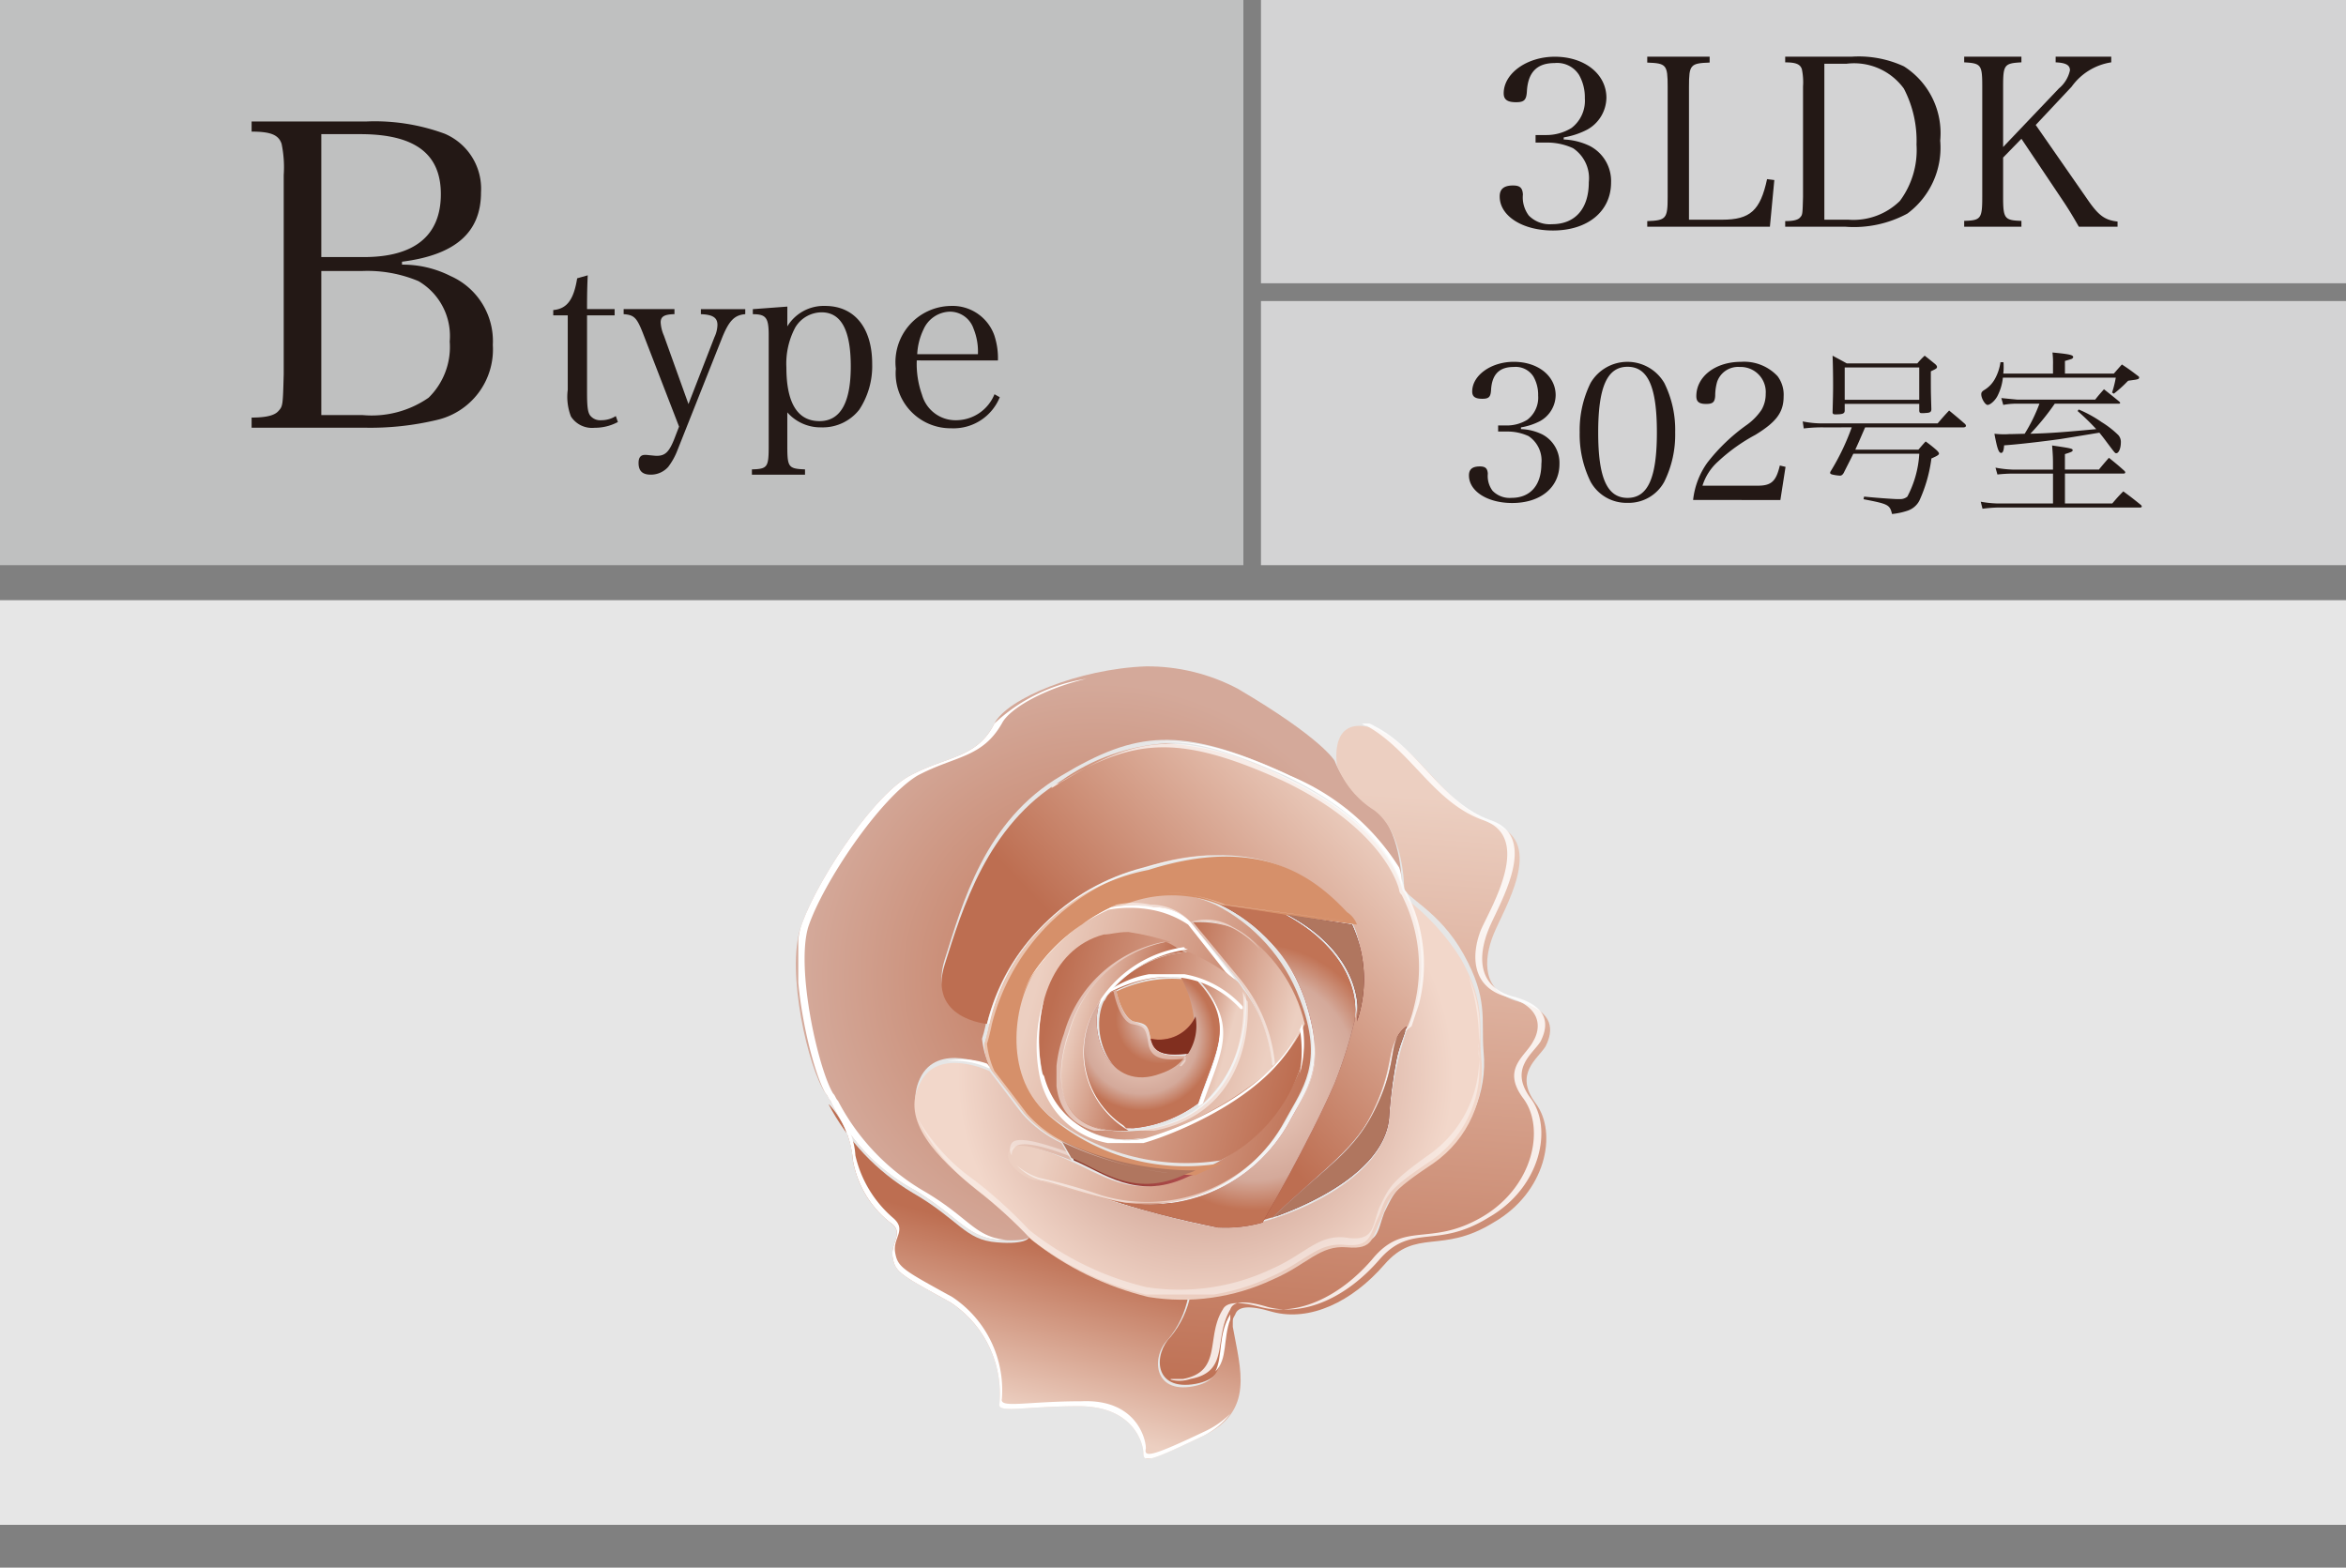
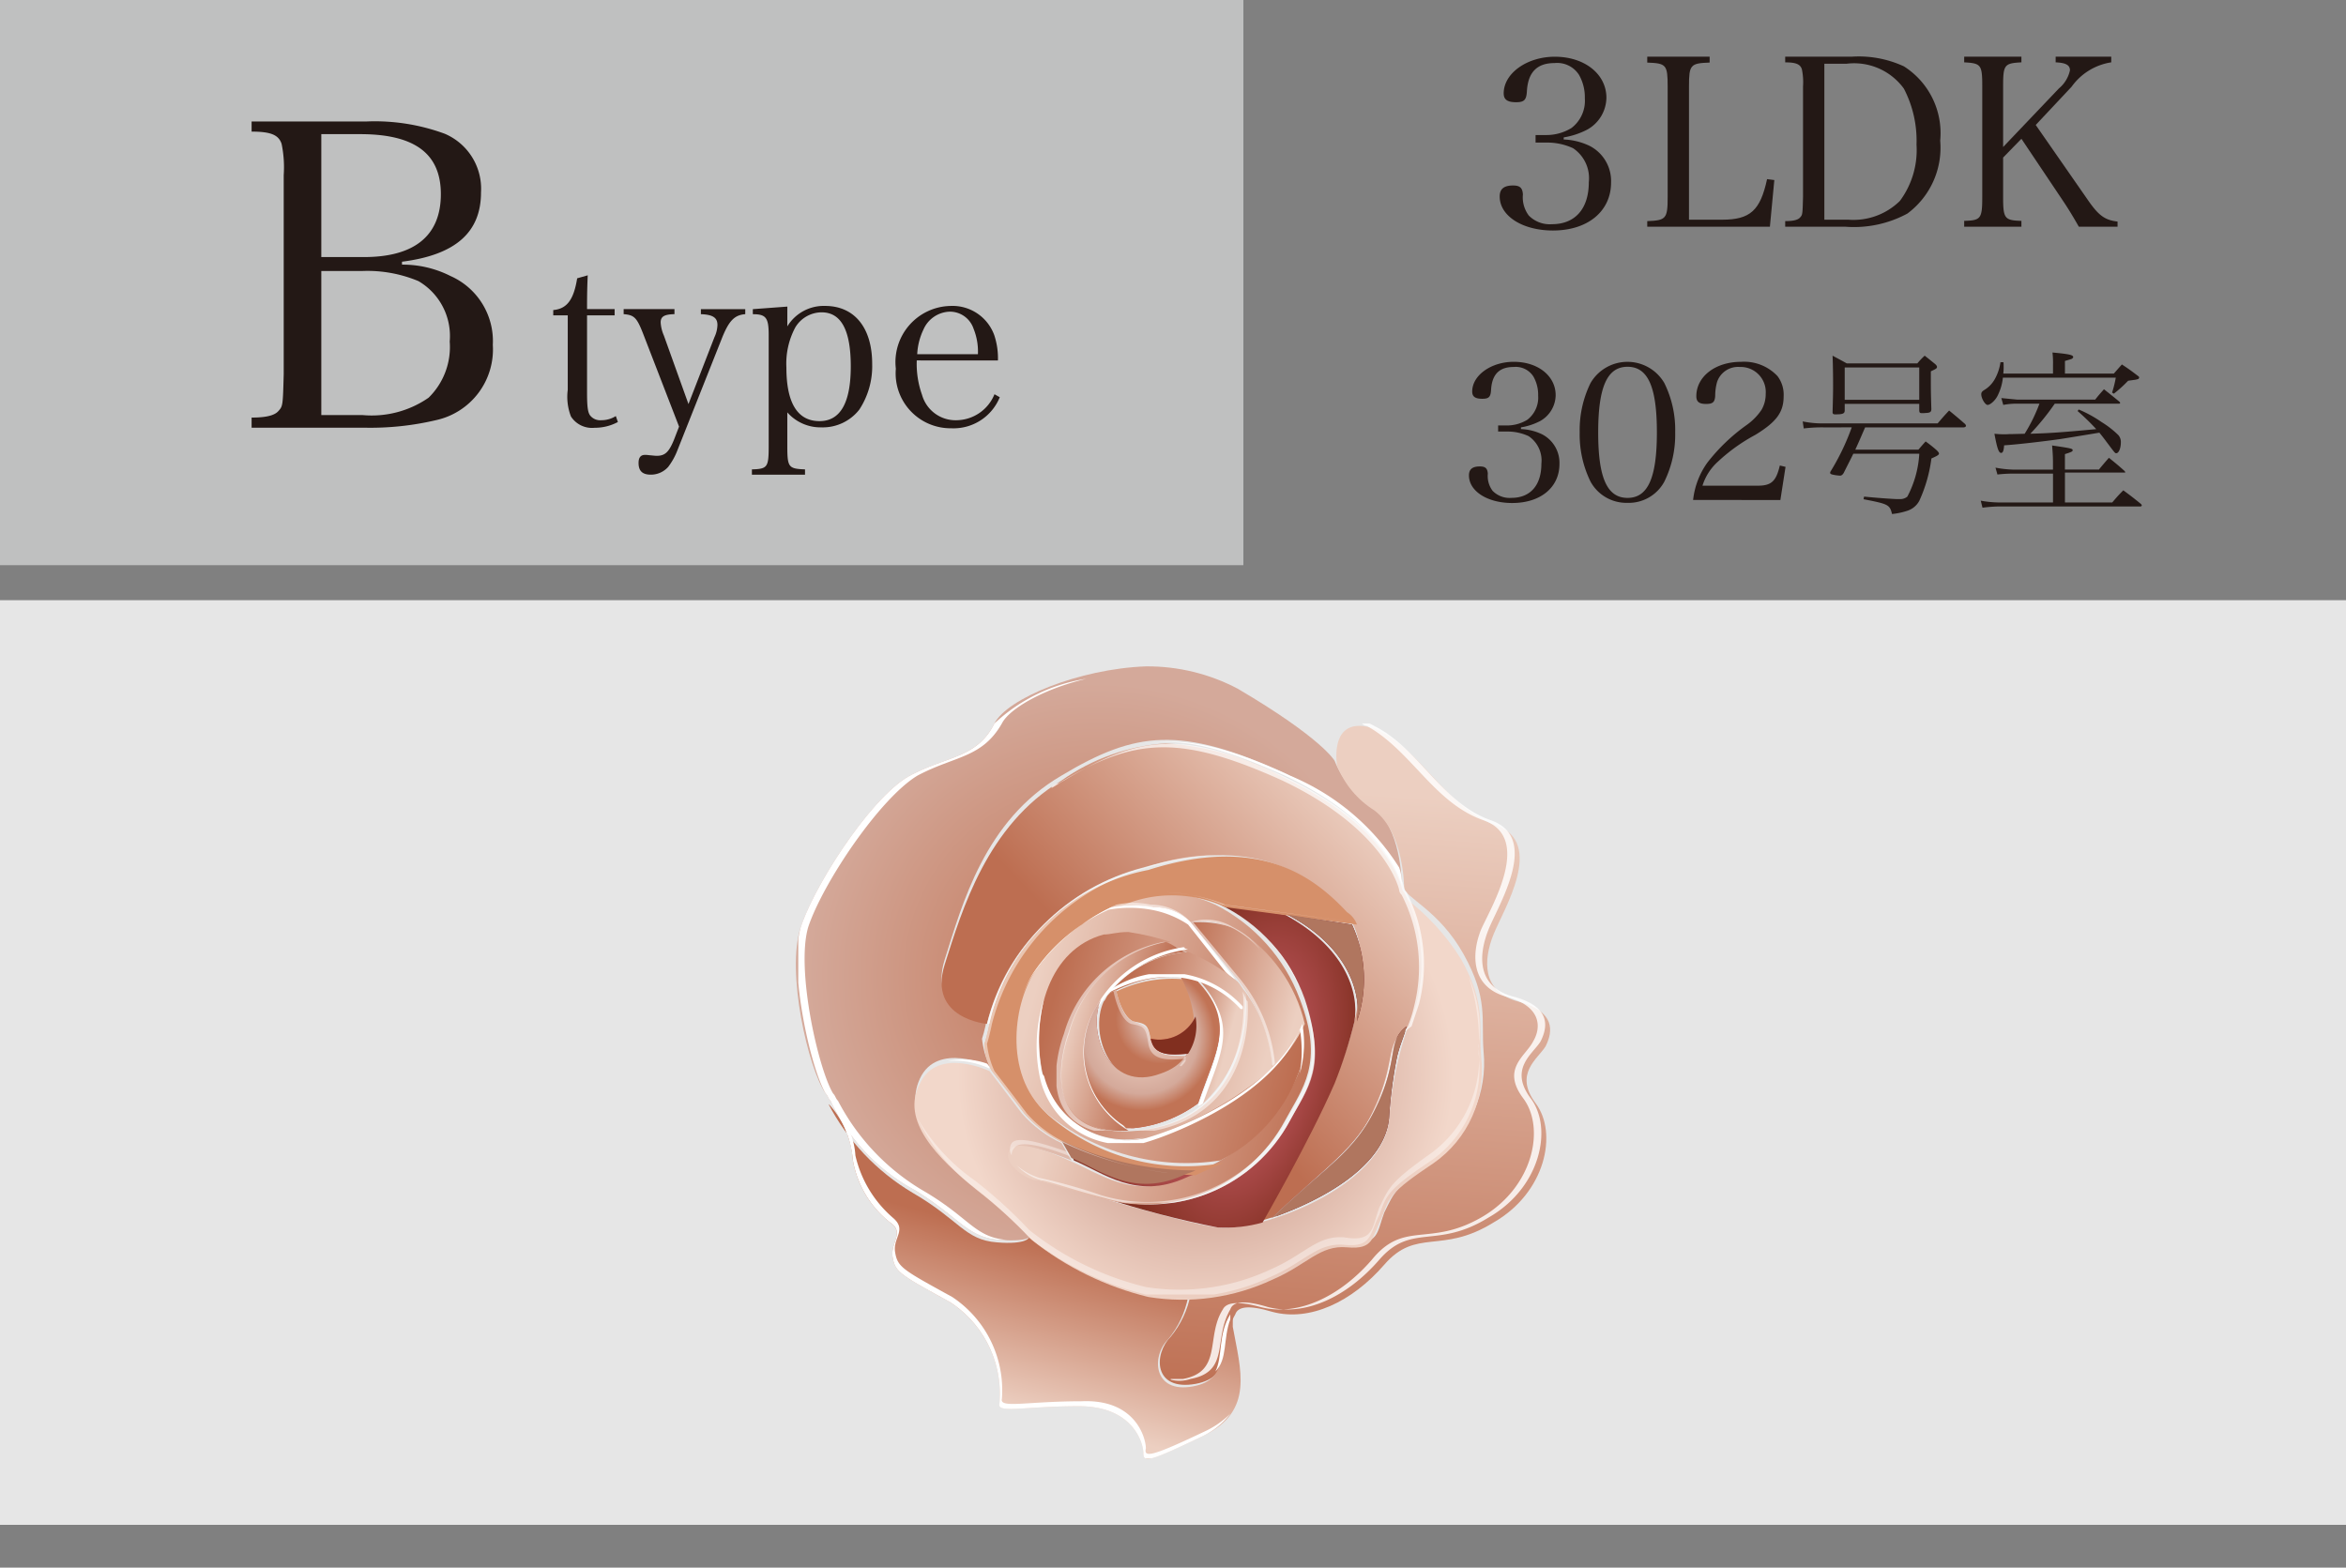
<svg xmlns="http://www.w3.org/2000/svg" xmlns:xlink="http://www.w3.org/1999/xlink" viewBox="0 0 94.488 63.14">
  <rect x="0" y="0" width="94.488" height="63.14" fill="#808080" stroke="none" />
  <defs>
    <style>.cls-1{fill:none;}.cls-2{fill:#e6e6e6;}.cls-3{fill:#d3d3d4;}.cls-4{fill:#bfc0c0;}.cls-5{fill:#231815;}.cls-6{clip-path:url(#clip-path);}.cls-7{fill:url(#名称未設定グラデーション_3);}.cls-8{clip-path:url(#clip-path-2);}.cls-9{fill:url(#名称未設定グラデーション_14);}.cls-10{clip-path:url(#clip-path-3);}.cls-11{fill:url(#名称未設定グラデーション_2);}.cls-12{clip-path:url(#clip-path-4);}.cls-13{fill:url(#名称未設定グラデーション_4);}.cls-14{clip-path:url(#clip-path-5);}.cls-15{fill:url(#名称未設定グラデーション_2-2);}.cls-16{fill:#681218;}.cls-17{clip-path:url(#clip-path-6);}.cls-18{fill:url(#名称未設定グラデーション_6);}.cls-19{fill:#6d141a;}.cls-20{clip-path:url(#clip-path-7);}.cls-21{fill:url(#名称未設定グラデーション_2-3);}.cls-22{clip-path:url(#clip-path-8);}.cls-23{fill:url(#名称未設定グラデーション_8);}.cls-24{fill:#d6906a;}.cls-25{clip-path:url(#clip-path-9);}.cls-26{fill:url(#名称未設定グラデーション_2-4);}.cls-27{clip-path:url(#clip-path-10);}.cls-28{fill:url(#名称未設定グラデーション_14-2);}.cls-29{clip-path:url(#clip-path-11);}.cls-30{fill:url(#名称未設定グラデーション_14-3);}.cls-31{clip-path:url(#clip-path-12);}.cls-32{fill:url(#名称未設定グラデーション_2-5);}.cls-33{clip-path:url(#clip-path-13);}.cls-34{fill:url(#名称未設定グラデーション_14-4);}.cls-35{clip-path:url(#clip-path-14);}.cls-36{fill:url(#名称未設定グラデーション_14-5);}.cls-37{clip-path:url(#clip-path-15);}.cls-38{fill:url(#名称未設定グラデーション_15);}.cls-39{clip-path:url(#clip-path-16);}.cls-40{fill:url(#名称未設定グラデーション_16);}.cls-41{clip-path:url(#clip-path-17);}.cls-42{fill:url(#名称未設定グラデーション_17);}.cls-43{clip-path:url(#clip-path-18);}.cls-44{fill:#fff;}.cls-45{opacity:0.83;}.cls-46{clip-path:url(#clip-path-19);}.cls-47{clip-path:url(#clip-path-20);}.cls-48{opacity:0.39;}.cls-49{clip-path:url(#clip-path-21);}.cls-50{opacity:0.7;}.cls-51{clip-path:url(#clip-path-23);}.cls-52{fill:#b0765f;}.cls-53{fill:url(#名称未設定グラデーション_19);}.cls-54{opacity:0.52;}.cls-55{clip-path:url(#clip-path-25);}.cls-56{opacity:0.48;}.cls-57{clip-path:url(#clip-path-26);}.cls-58{clip-path:url(#clip-path-27);}.cls-59{opacity:0.53;}.cls-60{clip-path:url(#clip-path-28);}.cls-61{clip-path:url(#clip-path-29);}.cls-62{clip-path:url(#clip-path-30);}.cls-63{clip-path:url(#clip-path-31);}.cls-64{fill:url(#名称未設定グラデーション_19-2);}.cls-65{opacity:0.41;}.cls-66{clip-path:url(#clip-path-33);}.cls-67{clip-path:url(#clip-path-34);}.cls-68{fill:#812f1f;}</style>
    <clipPath id="clip-path">
      <path class="cls-1" d="M40.052,29.14c-.7,1.4-1.9,1.3-3.4,2.1s-3.8,4.3-4.4,6.1.3,5.7,1,6.7c.1.1.1.2.2.3h0a7.893,7.893,0,0,0,3.4,3.6c1.8,1.1,2.1,1.9,3.4,2s1.3-.2,1.3-.2a18.858,18.858,0,0,0-2.2-2c-1.6-1.3-3-2.8-2.3-4.3s2.8-.5,2.8-.5a3.545,3.545,0,0,1-.3-1.1c.1-.3.2-.8.2-.8s-2.4-.2-1.7-2.4,1.6-5.6,4.7-7.4c3-1.8,4.8-2,9-.1,4.2,2,4.7,4.4,4.7,4.4s0-2.2-1.2-3.1a3.758,3.758,0,0,1-1.5-1.8s-.5-.9-3.9-2.9a7.786,7.786,0,0,0-3.7-.9c-2.7.1-5.6,1.3-6.1,2.3" />
    </clipPath>
    <radialGradient id="名称未設定グラデーション_3" cx="-1372.193" cy="-511.494" r="0.292" gradientTransform="translate(-24820.542 54145.391) rotate(94.238) scale(40.662)" gradientUnits="userSpaceOnUse">
      <stop offset="0" stop-color="#c17355" />
      <stop offset="1" stop-color="#d4a99a" />
    </radialGradient>
    <clipPath id="clip-path-2">
      <path class="cls-1" d="M53.852,30.84a3.758,3.758,0,0,0,1.5,1.8c1.2.9,1.2,3.1,1.2,3.1,0,.4,1.4.9,2.4,2.7s.7,2.6.8,3.9a4.761,4.761,0,0,1-1.9,4.3c-1.7,1.2-1.7,1.4-2.1,2.2-.3.8-.2,1.3-1.4,1.2-1.1-.1-1.6.7-3,1.3a9.941,9.941,0,0,1-3.4.8,3.805,3.805,0,0,1-.8,1.7c-.7.7-.7,2.2,1,1.9,1.6-.3.9-1.6,1.6-2.8.1-.3.5-.4,1.5-.1,1.5.4,3.2-.4,4.5-1.9s2.3-.4,4.4-1.7c2.1-1.2,2.6-3.6,1.7-4.8s.1-1.8.4-2.3c.3-.6.4-1.4-1.1-1.8s-1.4-1.7-1-2.7,2.1-3.7.1-4.4-2.9-2.9-4.7-3.8a1.854,1.854,0,0,0-.7-.2c-1.3-.1-1,1.6-1,1.6" />
    </clipPath>
    <linearGradient id="名称未設定グラデーション_14" x1="-1378.331" y1="-494.777" x2="-1378.039" y2="-494.777" gradientTransform="translate(-55164.767 124146.684) rotate(94.238) scale(92.763)" gradientUnits="userSpaceOnUse">
      <stop offset="0" stop-color="#eccfc1" />
      <stop offset="0.057" stop-color="#eccfc1" />
      <stop offset="1" stop-color="#bd6e51" />
    </linearGradient>
    <clipPath id="clip-path-3">
      <path class="cls-1" d="M34.352,46.74a4.068,4.068,0,0,0,1.5,2.5c.6.4,0,.8.1,1.4s.3.7,2.3,1.8a4.401,4.401,0,0,1,2,4.1c-.1.4,1,.1,3.2.1s2.6,1.5,2.6,1.9.3.3,2.4-.7,1.5-2.7,1.2-4.4v-.4c-.7,1.1,0,2.5-1.6,2.8s-1.7-1.2-1-1.9a3.805,3.805,0,0,0,.8-1.7,9.702,9.702,0,0,1-1.7-.1,12.141,12.141,0,0,1-4.7-2.3s-.1.3-1.3.2c-1.3-.1-1.5-.9-3.4-2a9.048,9.048,0,0,1-3.4-3.6h0a3.733,3.733,0,0,1,1,2.3" />
    </clipPath>
    <linearGradient id="名称未設定グラデーション_2" x1="-1375.262" y1="-533.02" x2="-1374.97" y2="-533.02" gradientTransform="translate(-21435.333 29476.869) rotate(104.939) scale(24.7)" gradientUnits="userSpaceOnUse">
      <stop offset="0" stop-color="#bd6e51" />
      <stop offset="0.943" stop-color="#eccfc1" />
      <stop offset="1" stop-color="#eccfc1" />
    </linearGradient>
    <clipPath id="clip-path-4">
      <path class="cls-1" d="M57.052,40.44a14.729,14.729,0,0,0-1.1,4.6c-.2,2.8-5.3,4.6-6.9,4.4s-6.7-1.8-7.2-1.9-1.5-.7-1.1-1.2c.3-.5,2.4.4,2.4.4l-.4-.7a4.813,4.813,0,0,1-1.6-1.2c-.6-.8-1.3-1.7-1.3-1.7s-2.1-1-2.8.5c-.8,1.5.7,3,2.3,4.3a18.857,18.857,0,0,1,2.2,2,12.141,12.141,0,0,0,4.7,2.3,8.536,8.536,0,0,0,5-.7c1.4-.6,1.9-1.4,3-1.3s1-.4,1.4-1.2c.3-.8.3-1,2.1-2.2a4.546,4.546,0,0,0,1.9-4.3c-.1-1.3.2-2.1-.8-3.9a9.154,9.154,0,0,0-2.3-2.5,5.688,5.688,0,0,1,.5,4.3" />
    </clipPath>
    <radialGradient id="名称未設定グラデーション_4" cx="-1370.389" cy="-516.681" r="0.292" gradientTransform="translate(-21056.871 45519.386) rotate(94.238) scale(34.232)" gradientUnits="userSpaceOnUse">
      <stop offset="0" stop-color="#c17355" />
      <stop offset="0.482" stop-color="#d4a99a" />
      <stop offset="0.996" stop-color="#f2d7ca" />
      <stop offset="1" stop-color="#f2d7ca" />
    </radialGradient>
    <clipPath id="clip-path-5">
      <path class="cls-1" d="M42.752,31.44c-3,1.8-4,5.2-4.7,7.4s1.7,2.4,1.7,2.4a8.745,8.745,0,0,1,6.3-6.3c4.4-1.3,6.6.2,8,1.7a2.075,2.075,0,0,1,.6,1c.5,1.6-.1,4-.9,5.9-1,2.3-2.9,5.6-2.9,5.6.1,0,.3-.1.4-.1,2.2-2.1,3.3-2.7,4.2-4.5.8-1.9.4-2.6,1.3-3.2l.3-.9a6.395,6.395,0,0,0-.5-4.5.349.349,0,0,1-.1-.2s-.5-2.4-4.7-4.4a11.583,11.583,0,0,0-4.8-1.4,8.231,8.231,0,0,0-4.2,1.5" />
    </clipPath>
    <linearGradient id="名称未設定グラデーション_2-2" x1="-1372.993" y1="-455.219" x2="-1372.701" y2="-455.219" gradientTransform="translate(57412.171 -26598.175) rotate(-43.252) scale(43.726)" xlink:href="#名称未設定グラデーション_2" />
    <clipPath id="clip-path-6">
      <path class="cls-1" d="M52.552,40.24c.9,2.7.1,3.6-.6,4.9a6.409,6.409,0,0,1-7.5,3.1,38.961,38.961,0,0,0,4.6,1.2,5.537,5.537,0,0,0,1.8-.2s1.9-3.3,2.9-5.6a18.285,18.285,0,0,0,.8-2.5c.2-1.2-.4-3-2.8-4.3l-2.6-.4a6.694,6.694,0,0,1,3.4,3.8" />
    </clipPath>
    <radialGradient id="名称未設定グラデーション_6" cx="-1466.694" cy="-490.057" r="0.292" gradientTransform="matrix(-14.388, -3.839, 7.476, -28.021, -17388.698, -19319.267)" gradientUnits="userSpaceOnUse">
      <stop offset="0" stop-color="#d56f69" />
      <stop offset="0.397" stop-color="#b34f52" />
      <stop offset="1" stop-color="#802f20" />
    </radialGradient>
    <clipPath id="clip-path-7">
      <path class="cls-1" d="M44.752,36.54a4.845,4.845,0,0,1,1.7,0,3.946,3.946,0,0,1,1.5.6,2.777,2.777,0,0,1,1.8.3c1.3.5,3.5,3.6,2.5,5.9a7.583,7.583,0,0,1-4.7,4.1c-1.9.9-3.3-.2-4.5-.7,0,0-2.1-1-2.4-.4-.3.5.7,1.2,1.1,1.2.2,0,1.3.4,2.5.7a6.409,6.409,0,0,0,7.5-3.1c.7-1.3,1.6-2.3.6-4.9a7.017,7.017,0,0,0-3.4-3.8,5.45,5.45,0,0,0-2.2-.5,4.471,4.471,0,0,0-2,.6" />
    </clipPath>
    <linearGradient id="名称未設定グラデーション_2-3" x1="-1416.6" y1="-488.316" x2="-1416.307" y2="-488.316" gradientTransform="translate(-46320.781 -31187.218) rotate(-165.061) scale(37.313)" xlink:href="#名称未設定グラデーション_2" />
    <clipPath id="clip-path-8">
      <path class="cls-1" d="M43.252,46.74c1.2.5,2.5,1.6,4.5.7.2-.1.3-.1.5-.2a13.781,13.781,0,0,1-5.3-1.3Z" />
    </clipPath>
    <linearGradient id="名称未設定グラデーション_8" x1="-1449.699" y1="-493.724" x2="-1449.406" y2="-493.724" gradientTransform="matrix(-18.129, -4.837, 4.837, -18.129, -23844.99, -15915.105)" gradientUnits="userSpaceOnUse">
      <stop offset="0" stop-color="#b34f52" />
      <stop offset="1" stop-color="#802f20" />
    </linearGradient>
    <clipPath id="clip-path-9">
      <path class="cls-1" d="M44.752,36.54a8.06,8.06,0,0,0-3,2.5c-.9,1.2-1.4,4.2.4,5.8a8.895,8.895,0,0,0,7,1.9,6.455,6.455,0,0,0,3.1-3.4,3.043,3.043,0,0,0,.1-2.1c-1.1,2.7-4.9,4.2-6.3,4.6a3.437,3.437,0,0,1-4.1-2.5v-.2c-.4-2.3.4-4.8,2.5-5.4,2.2-.6,5.3,1.8,5.3,1.8l-1.8-2.4a2.035,2.035,0,0,0-1.5-.6c-.3,0-.6-.1-.9-.1a2.485,2.485,0,0,0-.8.1" />
    </clipPath>
    <linearGradient id="名称未設定グラデーション_2-4" x1="-1414.595" y1="-487.99" x2="-1414.303" y2="-487.99" gradientTransform="matrix(-38.402, -10.246, 10.246, -38.402, -49271.24, -33191.088)" xlink:href="#名称未設定グラデーション_2" />
    <clipPath id="clip-path-10">
      <path class="cls-1" d="M47.952,37.14l1.9,2.3a6.677,6.677,0,0,1,1.4,3.6,5.936,5.936,0,0,0,1.3-1.8,6.163,6.163,0,0,0-2.7-3.8,4.013,4.013,0,0,0-1.5-.3h-.4" />
    </clipPath>
    <linearGradient id="名称未設定グラデーション_14-2" x1="-1450.202" y1="-494.867" x2="-1449.909" y2="-494.867" gradientTransform="matrix(-17.899, -4.776, 4.776, -17.899, -23541.322, -15742.868)" xlink:href="#名称未設定グラデーション_14" />
    <clipPath id="clip-path-11">
      <path class="cls-1" d="M44.452,37.64c-2.2.6-2.9,3.2-2.5,5.4a3.432,3.432,0,0,0,4,2.8h.2a14.148,14.148,0,0,0,5.1-2.8,5.822,5.822,0,0,0-1.1-3.1c.2,1.7-.4,5.2-4.3,5.6s-3-3.1-2.7-3.9a5.066,5.066,0,0,1,4-3.7,10.462,10.462,0,0,0-1.7-.4c-.5,0-.7.1-1,.1" />
    </clipPath>
    <linearGradient id="名称未設定グラデーション_14-3" x1="-1421.566" y1="-489.223" x2="-1421.274" y2="-489.223" gradientTransform="translate(-40528.614 -27256.179) rotate(-165.061) scale(32.532)" xlink:href="#名称未設定グラデーション_14" />
    <clipPath id="clip-path-12">
      <path class="cls-1" d="M43.052,41.54c-.3.8-1.2,4.2,2.4,4a3.594,3.594,0,0,1-1.3-4.9h0a4.642,4.642,0,0,1,3.6-2.3c-.3-.1-.5-.3-.8-.4a5.117,5.117,0,0,0-3.9,3.6" />
    </clipPath>
    <linearGradient id="名称未設定グラデーション_2-5" x1="-1479.879" y1="-499.839" x2="-1479.587" y2="-499.839" gradientTransform="translate(-16800.16 -11151.68) rotate(-165.06) scale(12.949)" xlink:href="#名称未設定グラデーション_2" />
    <clipPath id="clip-path-13">
      <path class="cls-1" d="M44.652,40.04c2.4-1.3,4.4-.6,5.5.7v-.8c-.1-.1-.2-.3-.3-.4a8.175,8.175,0,0,0-2-1.2,4.445,4.445,0,0,0-3.2,1.7" />
    </clipPath>
    <linearGradient id="名称未設定グラデーション_14-4" x1="-1449.837" y1="-494.732" x2="-1449.545" y2="-494.732" gradientTransform="matrix(-18.084, -4.825, 4.825, -18.084, -23780.84, -15901.713)" xlink:href="#名称未設定グラデーション_14" />
    <clipPath id="clip-path-14">
      <path class="cls-1" d="M48.352,44.54a5.316,5.316,0,0,0,1.8-3.9,3.865,3.865,0,0,0-1.9-1.2c1.7,1.8.7,3,.1,5.1" />
    </clipPath>
    <linearGradient id="名称未設定グラデーション_14-5" x1="-1542.631" y1="-511.499" x2="-1542.339" y2="-511.499" gradientTransform="matrix(-7.529, -2.009, 2.009, -7.529, -10537.37, -6907.938)" xlink:href="#名称未設定グラデーション_14" />
    <clipPath id="clip-path-15">
      <path class="cls-1" d="M46.752,43.24c-2.1.8-3-1.7-2.4-3a3.575,3.575,0,0,0,.9,5.1l.1.1h.3a5.238,5.238,0,0,0,2.6-1c.7-2.1,1.6-3.3-.1-5a1.268,1.268,0,0,0-.6-.1c.7,1.3,1,3.3-.8,3.9" />
    </clipPath>
    <radialGradient id="名称未設定グラデーション_15" cx="-1506.447" cy="-504.579" r="0.292" gradientTransform="matrix(-9.809, -2.617, 2.617, -9.809, -13410.218, -8850.01)" gradientUnits="userSpaceOnUse">
      <stop offset="0" stop-color="#802f20" />
      <stop offset="0.101" stop-color="#802f20" />
      <stop offset="0.251" stop-color="#913524" />
      <stop offset="0.577" stop-color="#b03e2f" />
      <stop offset="0.838" stop-color="#c54435" />
      <stop offset="1" stop-color="#cb4837" />
    </radialGradient>
    <clipPath id="clip-path-16">
      <path class="cls-1" d="M44.652,40.04c-.1.1-.1.2-.2.3-.6,1.3.3,3.8,2.4,3a1.589,1.589,0,0,0,1-.8c-.8,0-1.3,0-1.5-.6-.1-.6-.2-.6-.7-.8-.5-.1-.7-1.3-.7-1.3-.1.1-.2.1-.3.2" />
    </clipPath>
    <radialGradient id="名称未設定グラデーション_16" cx="-1587.935" cy="-519.533" r="0.292" gradientTransform="matrix(-5.905, -1.575, 1.575, -5.905, -8511.757, -5527.689)" gradientUnits="userSpaceOnUse">
      <stop offset="0" stop-color="#f2d7ca" />
      <stop offset="0.004" stop-color="#f2d7ca" />
      <stop offset="0.518" stop-color="#d4a99a" />
      <stop offset="1" stop-color="#c17355" />
    </radialGradient>
    <clipPath id="clip-path-17">
      <path class="cls-1" d="M46.352,41.84c.1.6.6.7,1.5.6a2.059,2.059,0,0,0,.3-1.5,1.611,1.611,0,0,1-1.8.9" />
    </clipPath>
    <linearGradient id="名称未設定グラデーション_17" x1="-1600.629" y1="-522.238" x2="-1600.337" y2="-522.238" gradientTransform="matrix(-5.539, -1.478, 1.478, -5.539, -8045.693, -5216.186)" gradientUnits="userSpaceOnUse">
      <stop offset="0" stop-color="#e3a3ab" />
      <stop offset="1" stop-color="#cb4837" />
    </linearGradient>
    <clipPath id="clip-path-18">
      <rect class="cls-1" x="32.152" y="27.24" width="24.4" height="22.7" />
    </clipPath>
    <clipPath id="clip-path-19">
      <rect class="cls-1" x="47.152" y="29.14" width="15.1" height="26.7" />
    </clipPath>
    <clipPath id="clip-path-20">
      <rect class="cls-1" x="33.452" y="44.34" width="16.1" height="14.4" />
    </clipPath>
    <clipPath id="clip-path-21">
      <rect class="cls-1" x="36.952" y="39.24" width="22.7" height="12.9" />
    </clipPath>
    <clipPath id="clip-path-23">
      <rect class="cls-1" x="39.752" y="29.94" width="17.6" height="19.1" />
    </clipPath>
    <radialGradient id="名称未設定グラデーション_19" cx="-1450.705" cy="-494.527" r="0.292" gradientTransform="translate(-23461.896 -15674.782) rotate(-165.061) scale(18.453)" gradientUnits="userSpaceOnUse">
      <stop offset="0" stop-color="#f2d7ca" />
      <stop offset="0.004" stop-color="#f2d7ca" />
      <stop offset="0.775" stop-color="#d4a99a" />
      <stop offset="1" stop-color="#c17355" />
    </radialGradient>
    <clipPath id="clip-path-25">
      <rect class="cls-1" x="40.952" y="36.34" width="12.1" height="12.1" />
    </clipPath>
    <clipPath id="clip-path-26">
      <rect class="cls-1" x="39.552" y="34.44" width="14.9" height="12.8" />
    </clipPath>
    <clipPath id="clip-path-27">
      <rect class="cls-1" x="41.152" y="36.44" width="11.4" height="9.6" />
    </clipPath>
    <clipPath id="clip-path-28">
      <rect class="cls-1" x="47.952" y="37.14" width="3.4" height="5.9" />
    </clipPath>
    <clipPath id="clip-path-29">
      <rect class="cls-1" x="42.552" y="37.84" width="7.8" height="7.7" />
    </clipPath>
    <clipPath id="clip-path-30">
      <rect class="cls-1" x="43.552" y="38.14" width="4.3" height="7.4" />
    </clipPath>
    <clipPath id="clip-path-31">
      <rect class="cls-1" x="48.252" y="39.54" width="1.1" height="5" />
    </clipPath>
    <radialGradient id="名称未設定グラデーション_19-2" cx="-1506.447" cy="-504.579" r="0.292" gradientTransform="matrix(-9.809, -2.617, 2.617, -9.809, -13410.218, -8850.01)" xlink:href="#名称未設定グラデーション_19" />
    <clipPath id="clip-path-33">
      <rect class="cls-1" x="44.552" y="39.84" width="3.2" height="3.1" />
    </clipPath>
    <clipPath id="clip-path-34">
      <rect class="cls-1" x="44.652" y="39.24" width="5.5" height="1.4" />
    </clipPath>
  </defs>
  <g id="レイヤー_2" data-name="レイヤー 2">
    <g id="次期以降の表示">
      <rect class="cls-2" y="24.181" width="94.488" height="37.236" />
-       <rect class="cls-3" x="50.787" width="43.701" height="11.409" />
-       <rect class="cls-3" x="50.787" y="12.126" width="43.701" height="10.638" />
      <rect class="cls-4" width="50.079" height="22.764" />
      <path class="cls-5" d="M62.98,5.618a2.629,2.629,0,0,1,1.058.265A1.59,1.59,0,0,1,64.888,7.347c0,1.162-.935,1.937-2.342,1.937-1.228,0-2.144-.586-2.144-1.37,0-.302.17-.443.539-.443.274,0,.378.095.396.358a1.222,1.222,0,0,0,.236.851,1.184,1.184,0,0,0,.935.35c.935,0,1.483-.624,1.483-1.691a1.454,1.454,0,0,0-.633-1.369,2.482,2.482,0,0,0-1.096-.227H61.847V5.439h.416a1.927,1.927,0,0,0,1.029-.283,1.378,1.378,0,0,0,.539-1.199,1.814,1.814,0,0,0-.236-.944,1.042,1.042,0,0,0-.982-.473c-.708,0-1.067.368-1.115,1.124-.019.359-.104.453-.435.453-.349,0-.5-.104-.5-.358,0-.803.935-1.474,2.059-1.474,1.2,0,2.078.699,2.078,1.653A1.491,1.491,0,0,1,63.925,5.222a3.148,3.148,0,0,1-.944.312Z" />
      <path class="cls-5" d="M66.345,8.906c.756-.028.822-.095.822-.964v-4.458c0-.878-.057-.935-.822-.963V2.284h2.513v.236c-.775.028-.832.085-.832.963V8.849h1.332c1.133,0,1.54-.368,1.813-1.634l.292.037L71.285,9.132h-4.94Z" />
      <path class="cls-5" d="M71.901,8.906c.321,0,.51-.047.595-.142.104-.113.104-.123.123-.831V3.484a2.56,2.56,0,0,0-.047-.698c-.066-.199-.236-.274-.671-.274V2.284h2.664a4.337,4.337,0,0,1,2.116.388A3.185,3.185,0,0,1,78.144,5.665a3.303,3.303,0,0,1-1.323,2.938,4.526,4.526,0,0,1-2.493.529H71.901Zm2.541-.057a2.67,2.67,0,0,0,2.078-.756,3.434,3.434,0,0,0,.67-2.267,4.539,4.539,0,0,0-.51-2.258,2.476,2.476,0,0,0-2.305-1.001h-.897V8.849Z" />
      <path class="cls-5" d="M80.678,7.933c0,.869.057.944.737.963v.236H79.11V8.896c.67-.019.728-.085.728-.963V3.484c0-.878-.047-.935-.728-.973V2.284h2.305V2.511c-.689.038-.737.095-.737.973v2.438l2.248-2.361A1.303,1.303,0,0,0,83.37,2.832c0-.208-.161-.303-.576-.321V2.284h2.239V2.511a2.408,2.408,0,0,0-1.596.982L81.991,5.033,84.144,8.131c.397.557.643.736,1.143.793v.208h-1.559c-.264-.463-.444-.756-.68-1.105L81.415,5.59l-.737.756Z" />
      <path class="cls-5" d="M61.259,17.283a2.125,2.125,0,0,1,.86.215,1.292,1.292,0,0,1,.69,1.189c0,.944-.76,1.573-1.903,1.573-.998,0-1.742-.476-1.742-1.112,0-.246.138-.361.438-.361.223,0,.307.077.322.292a.991.991,0,0,0,.192.69.96.96,0,0,0,.76.284c.76,0,1.205-.507,1.205-1.374a1.181,1.181,0,0,0-.514-1.112,2.014,2.014,0,0,0-.89-.185h-.338V17.137h.338a1.571,1.571,0,0,0,.836-.229,1.123,1.123,0,0,0,.438-.976,1.476,1.476,0,0,0-.192-.767.846.846,0,0,0-.798-.384c-.576,0-.867.299-.906.913-.015.291-.084.368-.353.368-.284,0-.407-.084-.407-.292,0-.652.76-1.197,1.673-1.197.975,0,1.688.568,1.688,1.344a1.212,1.212,0,0,1-.629,1.044,2.565,2.565,0,0,1-.768.253Z" />
      <path class="cls-5" d="M64.062,15.426a1.72,1.72,0,0,1,2.97,0,4.244,4.244,0,0,1,.438,1.987,4.27,4.27,0,0,1-.438,1.988,1.628,1.628,0,0,1-1.481.852,1.646,1.646,0,0,1-1.489-.852,4.29,4.29,0,0,1-.438-1.988A4.289,4.289,0,0,1,64.062,15.426ZM65.551,20.054c.821,0,1.182-.806,1.182-2.641,0-1.834-.361-2.64-1.182-2.64S64.369,15.587,64.369,17.421C64.369,19.248,64.729,20.054,65.551,20.054Z" />
      <path class="cls-5" d="M68.192,20.138a3.174,3.174,0,0,1,.568-1.496,7.499,7.499,0,0,1,1.604-1.535,2.382,2.382,0,0,0,.583-.599,1.262,1.262,0,0,0,.169-.645,1.01,1.01,0,0,0-1.044-1.082.891.891,0,0,0-.913.599,2.049,2.049,0,0,0-.077.56c-.015.262-.1.33-.368.33-.284,0-.392-.092-.392-.314,0-.79.768-1.382,1.796-1.382a1.844,1.844,0,0,1,1.474.576,1.238,1.238,0,0,1,.246.813c0,.637-.284,1.028-1.136,1.55a7.161,7.161,0,0,0-1.504,1.075,2.178,2.178,0,0,0-.629.975h2.218c.553,0,.745-.169.898-.813l.23.054-.208,1.335Z" />
      <path class="cls-5" d="M73.526,17.215a6.009,6.009,0,0,0-.878.042l-.042-.283a3.962,3.962,0,0,0,.92.078h4.517c.198-.233.255-.298.46-.517.283.233.368.304.645.545a.158.158,0,0,1,.035.07c0,.036-.049.064-.099.064H75.12c-.27.623-.27.623-.396.898h2.542c.127-.148.163-.19.291-.332a5.26,5.26,0,0,1,.46.368c.063.07.078.092.078.12,0,.05-.064.092-.305.198a5.886,5.886,0,0,1-.488,1.706.836.836,0,0,1-.468.396,2.831,2.831,0,0,1-.63.135c-.092-.375-.148-.403-1.147-.595l.021-.106c.489.05,1.091.092,1.31.1h.121a.446.446,0,0,0,.312-.1,4.22,4.22,0,0,0,.481-1.728H74.645c-.099.205-.17.34-.39.779-.049.077-.092.105-.148.105a1.701,1.701,0,0,1-.326-.049c-.042-.015-.071-.036-.071-.064a.166.166,0,0,1,.014-.049,9.436,9.436,0,0,0,.857-1.784Zm.772-.673c-.007.12-.085.148-.383.148-.078,0-.099-.021-.106-.078.014-.53.021-.778.021-1.09,0-.396-.007-.871-.021-1.196.234.127.319.17.574.312H77.222a3.042,3.042,0,0,1,.297-.312c.191.148.248.198.425.34.049.049.071.077.071.113,0,.057-.035.077-.248.177v.312c0,.46,0,.503.021,1.218-.007.113-.057.142-.233.148a1.097,1.097,0,0,1-.121.007h-.021c-.085,0-.106-.021-.113-.099v-.276h-3.002Zm0-.439h3.002V14.8h-3.002Z" />
-       <path class="cls-5" d="M84.535,18.914c.163-.198.219-.263.404-.475.283.227.368.297.63.531a.112.112,0,0,1,.028.063c0,.021-.028.042-.063.042H83.168v1.204h1.905c.184-.213.241-.283.446-.488.298.219.39.29.687.53.036.028.057.057.057.078s-.028.043-.057.043h-5.749a5.767,5.767,0,0,0-.609.049l-.071-.283a4.323,4.323,0,0,0,.68.071h2.23V19.076H81.037a5.722,5.722,0,0,0-.588.036l-.078-.276a4.413,4.413,0,0,0,.68.078h1.635v-.27c0-.205-.007-.368-.035-.701.779.113.828.128.828.191,0,.05-.042.071-.312.156v.623Zm-1.848-3.866v-.333a3.606,3.606,0,0,0-.021-.517c.68.063.835.1.835.185a.107.107,0,0,1-.057.07q-.053.022-.276.085v.51h1.969c.148-.17.148-.17.325-.368.291.191.375.255.645.46.035.021.05.043.05.071a.097.097,0,0,1-.028.05.706.706,0,0,1-.185.042c-.092.015-.17.021-.233.035-.057.057-.099.1-.127.128a4.997,4.997,0,0,1-.446.39l-.071-.043a4.611,4.611,0,0,0,.149-.602H80.669a2.086,2.086,0,0,1-.233.765c-.1.177-.283.333-.383.333-.099,0-.255-.263-.255-.425,0-.071.021-.106.1-.163a1.189,1.189,0,0,0,.446-.453,1.927,1.927,0,0,0,.227-.68h.121a1.607,1.607,0,0,1,.007.163,2.182,2.182,0,0,1-.014.297Zm-1.437,1.211a2.837,2.837,0,0,0-.566.05l-.078-.276c.134.014.134.014.644.063H84.386c.149-.191.198-.24.354-.418.248.198.34.27.616.496.021.021.036.035.036.05a.04.04,0,0,1-.043.035H82.758A9.822,9.822,0,0,1,81.774,17.47c.793-.021,1.268-.057,2.655-.185a9.307,9.307,0,0,0-.751-.729l.043-.063a4.98,4.98,0,0,1,.927.51,3.699,3.699,0,0,1,.672.524.412.412,0,0,1,.1.29c0,.24-.085.438-.185.438-.049,0-.049,0-.389-.453-.184-.247-.206-.269-.291-.375-.821.135-1.38.227-1.558.255-.708.1-1.741.22-2.279.255-.015.22-.05.305-.121.305-.099,0-.163-.198-.269-.771.148.014.255.021.39.021.049,0,.106,0,.198-.007.063,0,.085,0,.63-.014a6.673,6.673,0,0,0,.595-1.211Z" />
+       <path class="cls-5" d="M84.535,18.914c.163-.198.219-.263.404-.475.283.227.368.297.63.531a.112.112,0,0,1,.028.063H83.168v1.204h1.905c.184-.213.241-.283.446-.488.298.219.39.29.687.53.036.028.057.057.057.078s-.028.043-.057.043h-5.749a5.767,5.767,0,0,0-.609.049l-.071-.283a4.323,4.323,0,0,0,.68.071h2.23V19.076H81.037a5.722,5.722,0,0,0-.588.036l-.078-.276a4.413,4.413,0,0,0,.68.078h1.635v-.27c0-.205-.007-.368-.035-.701.779.113.828.128.828.191,0,.05-.042.071-.312.156v.623Zm-1.848-3.866v-.333a3.606,3.606,0,0,0-.021-.517c.68.063.835.1.835.185a.107.107,0,0,1-.057.07q-.053.022-.276.085v.51h1.969c.148-.17.148-.17.325-.368.291.191.375.255.645.46.035.021.05.043.05.071a.097.097,0,0,1-.028.05.706.706,0,0,1-.185.042c-.092.015-.17.021-.233.035-.057.057-.099.1-.127.128a4.997,4.997,0,0,1-.446.39l-.071-.043a4.611,4.611,0,0,0,.149-.602H80.669a2.086,2.086,0,0,1-.233.765c-.1.177-.283.333-.383.333-.099,0-.255-.263-.255-.425,0-.071.021-.106.1-.163a1.189,1.189,0,0,0,.446-.453,1.927,1.927,0,0,0,.227-.68h.121a1.607,1.607,0,0,1,.007.163,2.182,2.182,0,0,1-.014.297Zm-1.437,1.211a2.837,2.837,0,0,0-.566.05l-.078-.276c.134.014.134.014.644.063H84.386c.149-.191.198-.24.354-.418.248.198.34.27.616.496.021.021.036.035.036.05a.04.04,0,0,1-.043.035H82.758A9.822,9.822,0,0,1,81.774,17.47c.793-.021,1.268-.057,2.655-.185a9.307,9.307,0,0,0-.751-.729l.043-.063a4.98,4.98,0,0,1,.927.51,3.699,3.699,0,0,1,.672.524.412.412,0,0,1,.1.29c0,.24-.085.438-.185.438-.049,0-.049,0-.389-.453-.184-.247-.206-.269-.291-.375-.821.135-1.38.227-1.558.255-.708.1-1.741.22-2.279.255-.015.22-.05.305-.121.305-.099,0-.163-.198-.269-.771.148.014.255.021.39.021.049,0,.106,0,.198-.007.063,0,.085,0,.63-.014a6.673,6.673,0,0,0,.595-1.211Z" />
      <path class="cls-5" d="M10.134,16.819c.579,0,.918-.085,1.072-.255.187-.204.187-.222.221-1.497V7.053a4.649,4.649,0,0,0-.085-1.259c-.119-.357-.425-.493-1.208-.493V4.892h4.645a8.15,8.15,0,0,1,3.131.494,2.406,2.406,0,0,1,1.463,2.364c0,1.616-1.038,2.519-3.182,2.791v.118a4.253,4.253,0,0,1,1.957.46A2.866,2.866,0,0,1,19.849,13.893a2.915,2.915,0,0,1-2.28,3.028,11.502,11.502,0,0,1-2.875.306H10.134Zm4.525-6.465c2.042,0,3.097-.868,3.097-2.535,0-1.633-1.055-2.416-3.25-2.416H12.941V10.354Zm-.068,6.363a4.019,4.019,0,0,0,2.671-.698,2.86,2.86,0,0,0,.851-2.263,2.561,2.561,0,0,0-1.259-2.433,5.327,5.327,0,0,0-2.263-.408H12.941v5.802Z" />
      <path class="cls-5" d="M23.644,15.813c0,.547.028.788.121.917a.515.515,0,0,0,.454.195,1.082,1.082,0,0,0,.584-.167l.083.24a1.963,1.963,0,0,1-.936.232,1.01,1.01,0,0,1-.954-.454,2.193,2.193,0,0,1-.129-1.074v-3.001h-.584v-.213c.546-.047.824-.408.963-1.278l.426-.121c-.019.398-.028.751-.028,1.362h1.111v.25H23.644Z" />
      <path class="cls-5" d="M28.775,13.581a1.233,1.233,0,0,0,.121-.491c0-.296-.185-.417-.667-.436v-.203H30.016v.203c-.444.037-.667.269-.963,1.028l-1.769,4.455a2.709,2.709,0,0,1-.37.667.932.932,0,0,1-.704.314c-.333,0-.491-.147-.491-.472,0-.213.083-.324.259-.324a.837.837,0,0,1,.139.009c.204.019.269.028.334.028.333,0,.491-.148.695-.648l.204-.528-1.408-3.64c-.287-.75-.38-.853-.824-.89v-.203h2.047v.203c-.408.01-.556.093-.556.334a1.524,1.524,0,0,0,.129.527l.991,2.761Z" />
      <path class="cls-5" d="M31.71,13.146a1.716,1.716,0,0,1,1.519-.824c1.186,0,1.899.88,1.899,2.334a3.183,3.183,0,0,1-.519,1.843,1.866,1.866,0,0,1-1.528.714,1.777,1.777,0,0,1-1.371-.603V17.962c0,.861.046.917.713.944v.213H30.284v-.213c.63-.019.676-.083.676-.944V13.489c0-.694-.111-.834-.639-.834v-.203l1.39-.103Zm1.296,3.816c.843,0,1.26-.741,1.26-2.205,0-1.463-.389-2.177-1.176-2.177a1.246,1.246,0,0,0-1.056.603,3.092,3.092,0,0,0-.361,1.621C31.673,16.24,32.127,16.962,33.007,16.962Z" />
      <path class="cls-5" d="M36.924,14.517a3.698,3.698,0,0,0,.213,1.389,1.402,1.402,0,0,0,1.389,1.02,1.673,1.673,0,0,0,1.528-1.047l.213.12a2.01,2.01,0,0,1-1.954,1.251,2.212,2.212,0,0,1-2.232-2.399,2.262,2.262,0,0,1,2.195-2.528,1.788,1.788,0,0,1,1.769,1.176,2.939,2.939,0,0,1,.148,1.02Zm2.463-.25a2.449,2.449,0,0,0-.176-1.028,1.005,1.005,0,0,0-.954-.686,1.194,1.194,0,0,0-1.065.723,2.582,2.582,0,0,0-.25.991Z" />
      <rect class="cls-2" y="24.181" width="94.488" height="37.236" />
      <g id="_価格と返済例" data-name=" 価格と返済例">
        <g class="cls-6">
          <polygon class="cls-7" points="30.052 49.94 31.852 25.14 58.252 27.04 56.352 51.94 30.052 49.94" />
        </g>
        <g class="cls-8">
          <polygon class="cls-9" points="44.352 55.84 46.452 27.94 64.552 29.24 62.452 57.24 44.352 55.84" />
        </g>
        <g class="cls-10">
          <polygon class="cls-11" points="29.852 57.94 34.552 40.04 54.152 45.24 49.352 63.14 29.852 57.94" />
        </g>
        <g class="cls-12">
          <polygon class="cls-13" points="35.052 52.34 36.452 34.14 61.052 35.94 59.752 54.14 35.052 52.34" />
        </g>
        <g class="cls-14">
          <polygon class="cls-15" points="27.752 38.94 48.052 19.94 67.152 40.14 46.852 59.24 27.752 38.94" />
        </g>
        <path class="cls-16" d="M55.452,44.54c-.9,1.9-2,2.4-4.2,4.5,2-.7,4.6-2.1,4.7-4.1a18.104,18.104,0,0,1,.3-2.3c.1-.5.3-.9.4-1.3-.8.6-.3,1.3-1.2,3.2" />
        <g class="cls-17">
          <polygon class="cls-18" points="41.152 48.64 45.152 33.84 58.052 37.24 54.152 52.04 41.152 48.64" />
        </g>
        <path class="cls-19" d="M54.652,41.14a5.252,5.252,0,0,0-.2-3.9l-2.6-.4c2.3,1.2,3,3,2.8,4.3" />
        <g class="cls-20">
          <polygon class="cls-21" points="37.252 48.04 41.352 32.64 56.752 36.84 52.652 52.14 37.252 48.04" />
        </g>
        <g class="cls-22">
          <polygon class="cls-23" points="42.252 48.14 43.152 44.64 48.652 46.14 47.752 49.64 42.252 48.14" />
        </g>
        <path class="cls-24" d="M39.852,41.24s-.1.5-.2.8a2.279,2.279,0,0,0,.3,1.1s.7.9,1.3,1.7a4.813,4.813,0,0,0,1.6,1.2,14.238,14.238,0,0,0,5.3,1.3c.4-.2.7-.3,1.1-.5a8.44,8.44,0,0,1-7-1.9c-1.8-1.6-1.4-4.6-.4-5.8a7.223,7.223,0,0,1,3-2.5,5.08,5.08,0,0,1,4.5-.1l5.3.7a.998.998,0,0,0-.4-.5c-1.4-1.5-3.6-3.1-8-1.7a8.15,8.15,0,0,0-6.4,6.2" />
        <g class="cls-25">
          <polygon class="cls-26" points="37.652 46.44 41.152 33.44 55.252 37.14 51.752 50.14 37.652 46.44" />
        </g>
        <g class="cls-27">
          <polygon class="cls-28" points="46.452 42.64 48.252 35.94 53.952 37.54 52.152 44.14 46.452 42.64" />
        </g>
        <g class="cls-29">
          <polygon class="cls-30" points="39.352 45.64 42.152 35.14 53.352 38.14 50.552 48.64 39.352 45.64" />
        </g>
        <g class="cls-31">
          <polygon class="cls-32" points="39.952 45.24 42.252 36.44 49.752 38.44 47.452 47.24 39.952 45.24" />
        </g>
        <g class="cls-33">
          <polygon class="cls-34" points="44.052 40.54 44.952 36.94 50.752 38.44 49.752 42.04 44.052 40.54" />
        </g>
        <g class="cls-35">
          <polygon class="cls-36" points="46.952 44.24 48.352 39.04 51.352 39.84 49.952 45.04 46.952 44.24" />
        </g>
        <g class="cls-37">
          <polygon class="cls-38" points="41.452 45.14 43.452 37.64 51.452 39.84 49.452 47.24 41.452 45.14" />
        </g>
        <g class="cls-39">
          <polygon class="cls-40" points="42.752 43.74 44.052 38.84 48.852 40.14 47.552 45.04 42.752 43.74" />
        </g>
        <path class="cls-24" d="M45.652,41.14c.5.1.6.1.7.8a1.677,1.677,0,0,0,1.8-.9,4.939,4.939,0,0,0-.5-1.6,5.201,5.201,0,0,0-2.7.5c0-.1.2,1,.7,1.2" />
        <g class="cls-41">
          <polygon class="cls-42" points="45.952 42.44 46.452 40.54 48.552 41.04 48.052 42.94 45.952 42.44" />
        </g>
        <g class="cls-43">
          <path class="cls-44" d="M38.152,42.74a3.233,3.233,0,0,1,1.7.3.31.31,0,0,0-.1-.2,2.917,2.917,0,0,0-1.6-.1" />
          <path class="cls-44" d="M51.952,31.24c-2.8-1.3-4.5-1.6-6.2-1.2,1.7-.4,3.3,0,6,1.2,4.2,2,4.7,4.4,4.7,4.4a1.702,1.702,0,0,0-.1-.7,9.465,9.465,0,0,0-4.4-3.7" />
          <path class="cls-44" d="M33.252,44.04c.1.1.1.2.2.3h0a7.893,7.893,0,0,0,3.4,3.6c1.8,1.1,2.1,1.9,3.4,2a2.438,2.438,0,0,0,1.2,0h-.9c-1.3-.1-1.5-.9-3.4-2a9.048,9.048,0,0,1-3.4-3.6h0c-.1-.1-.1-.2-.2-.3-.6-1-1.5-5-1-6.7.6-1.8,2.9-5.2,4.4-6.1,1.5-.8,2.6-.7,3.4-2.1.3-.6,1.7-1.4,3.4-1.8a6.96,6.96,0,0,0-3.7,1.8c-.7,1.4-1.9,1.3-3.4,2.1s-3.8,4.3-4.4,6.1c-.5,1.7.4,5.7,1,6.7" />
        </g>
        <g class="cls-45">
          <g class="cls-46">
            <path class="cls-44" d="M55.052,29.24c1.8,1,2.7,3.1,4.7,3.8s.3,3.5-.1,4.4c-.4,1-.4,2.3,1,2.7,1.5.4,1.4,1.3,1.1,1.8-.3.6-1.3,1.1-.4,2.3s.4,3.6-1.7,4.8-3.1.1-4.4,1.7c-1.3,1.5-3,2.3-4.5,1.9-1.1-.3-1.4-.1-1.5.1-.7,1.1,0,2.5-1.6,2.8h-.6a1.387,1.387,0,0,0,.9,0c1.6-.3.9-1.6,1.6-2.8.1-.3.5-.4,1.5-.1,1.5.4,3.2-.4,4.5-1.9s2.3-.4,4.4-1.7c2.1-1.2,2.6-3.6,1.7-4.8s.1-1.8.4-2.3c.3-.6.4-1.4-1.1-1.8s-1.4-1.7-1-2.7,2.1-3.7.1-4.4-2.9-2.9-4.7-3.8a1.421,1.421,0,0,0-.6-.2c.1.1.2.2.3.2" />
          </g>
        </g>
        <g class="cls-47">
          <path class="cls-44" d="M48.952,55.24c.5-.5.3-1.3.6-2.1v-.2c-.5.8-.3,1.7-.6,2.3" />
          <path class="cls-44" d="M34.352,46.74a4.068,4.068,0,0,0,1.5,2.5c.6.4,0,.8.1,1.4s.3.7,2.3,1.8a4.401,4.401,0,0,1,2,4.1c-.1.4,1,.1,3.2.1s2.6,1.5,2.6,1.9.3.3,2.4-.7a3.126,3.126,0,0,0,1.1-.9,3.592,3.592,0,0,1-1,.7c-2.1,1-2.5,1.1-2.4.7,0-.4-.4-2-2.6-1.9-2.2,0-3.3.3-3.2-.1a4.501,4.501,0,0,0-2-4.1c-2-1.1-2.2-1.2-2.3-1.8s.5-.9-.1-1.4a4.7,4.7,0,0,1-1.5-2.5,2.92,2.92,0,0,0-.2-.9c-.3-.4-.5-.8-.9-1.3h0a4.286,4.286,0,0,1,1,2.4" />
          <path class="cls-44" d="M47.152,53.74l-.2.2.1-.1.3-.3-.2.2" />
        </g>
        <g class="cls-48">
          <g class="cls-49">
            <g class="cls-49">
              <path class="cls-44" d="M59.552,42.14a4.761,4.761,0,0,1-1.9,4.3c-1.7,1.2-1.7,1.4-2.1,2.2-.3.8-.2,1.4-1.4,1.2-1.1-.1-1.6.7-3,1.3a8.649,8.649,0,0,1-5,.7,12.141,12.141,0,0,1-4.7-2.3,18.857,18.857,0,0,0-2.2-2,7.914,7.914,0,0,1-2.3-2.5,7.694,7.694,0,0,0,2.3,2.8,18.858,18.858,0,0,1,2.2,2,12.141,12.141,0,0,0,4.7,2.3,8.536,8.536,0,0,0,5-.7c1.4-.6,1.9-1.4,3-1.3s1-.4,1.4-1.2c.3-.8.3-1,2.1-2.2a4.546,4.546,0,0,0,1.9-4.3,8.282,8.282,0,0,0-.4-3.1,5.189,5.189,0,0,1,.4,2.8" />
            </g>
            <path class="cls-44" d="M40.752,46.04a.454.454,0,0,0,0,.5.367.367,0,0,1,.1-.3c.3-.5,2.4.4,2.4.4l-.1-.2c-.4-.1-2.1-.8-2.4-.4" />
          </g>
        </g>
        <g class="cls-50">
          <g class="cls-51">
            <path class="cls-44" d="M43.152,36.34a8.191,8.191,0,0,0-3.4,4.9h.1a7.913,7.913,0,0,1,3.3-4.9" />
            <path class="cls-44" d="M42.652,31.54c3-1.8,4.8-2,9-.1,4.2,2,4.7,4.4,4.7,4.4a.288.288,0,0,0,.1.2,6.395,6.395,0,0,1,.5,4.5,4.649,4.649,0,0,1-.3.9c-.9.6-.4,1.3-1.3,3.2-.8,1.8-2,2.4-4.1,4.4h.1c2.2-2.1,3.3-2.7,4.2-4.5.8-1.9.4-2.6,1.3-3.2l.3-.9a6.395,6.395,0,0,0-.5-4.5.349.349,0,0,1-.1-.2s-.5-2.4-4.7-4.4-6-1.7-9,.1c-.2.1-.3.2-.5.3,0-.1.2-.2.3-.2" />
          </g>
        </g>
        <path class="cls-52" d="M55.452,44.54c-.9,1.9-2,2.4-4.2,4.5,2-.7,4.6-2.1,4.7-4.1a18.104,18.104,0,0,1,.3-2.3c.1-.5.3-.9.4-1.3-.8.6-.3,1.3-1.2,3.2" />
        <g class="cls-17">
-           <polygon class="cls-53" points="41.152 48.64 45.152 33.84 58.052 37.24 54.152 52.04 41.152 48.64" />
-         </g>
+           </g>
        <path class="cls-52" d="M54.652,41.14a5.252,5.252,0,0,0-.2-3.9l-2.6-.4c2.3,1.2,3,3,2.8,4.3" />
        <g class="cls-54">
          <g class="cls-55">
            <path class="cls-44" d="M47.952,37.14a2.777,2.777,0,0,1,1.8.3,3.915,3.915,0,0,1,1,.8,3.126,3.126,0,0,0-1.1-.9,2.059,2.059,0,0,0-1.7-.2,2.13,2.13,0,0,0-1.6-.7,3.304,3.304,0,0,0-1.4,0,.774.774,0,0,1-.3.1,4.845,4.845,0,0,1,1.7,0,2.111,2.111,0,0,1,1.6.6" />
            <path class="cls-44" d="M52.452,40.14c.9,2.7.1,3.6-.6,4.9a6.409,6.409,0,0,1-7.5,3.1,22.497,22.497,0,0,0-2.5-.7,2.622,2.622,0,0,1-.9-.5,2.075,2.075,0,0,0,1,.6c.2,0,1.3.4,2.5.7a6.409,6.409,0,0,0,7.5-3.1c.7-1.3,1.6-2.2.5-5a5.123,5.123,0,0,0-1.4-2.3,6.206,6.206,0,0,1,1.4,2.3" />
          </g>
        </g>
        <path class="cls-52" d="M42.752,45.94l.4.7c1.2.5,2.5,1.6,4.5.7.2-.1.3-.1.5-.2a12.528,12.528,0,0,1-5.4-1.2" />
        <g class="cls-56">
          <g class="cls-57">
            <path class="cls-44" d="M49.152,46.74h0c-.3,0-.7.1-1,.1.3,0,.7-.1,1-.1" />
            <path class="cls-44" d="M39.852,41.24s-.1.5-.2.8a2.279,2.279,0,0,0,.3,1.1s.7.9,1.3,1.7a4.813,4.813,0,0,0,1.6,1.2,14.238,14.238,0,0,0,5.3,1.3h0a13.298,13.298,0,0,1-5.2-1.3,4.813,4.813,0,0,1-1.6-1.2c-.6-.8-1.3-1.7-1.3-1.7a3.545,3.545,0,0,1-.3-1.1c.1-.3.2-.8.2-.8a8.745,8.745,0,0,1,6.3-6.3,12.816,12.816,0,0,1,2.7-.5,8.675,8.675,0,0,0-2.8.5,8.432,8.432,0,0,0-6.3,6.3" />
            <path class="cls-44" d="M49.352,36.44a6.874,6.874,0,0,0-2.4-.5,5.932,5.932,0,0,1,2.3.5l5.3.7h0Z" />
          </g>
        </g>
        <g class="cls-58">
          <path class="cls-44" d="M41.952,43.14a7.033,7.033,0,0,1,.1-2.9,6.133,6.133,0,0,0-.2,3,3.432,3.432,0,0,0,4,2.8h.2c1.4-.4,5.3-2,6.3-4.6a5.438,5.438,0,0,1,0,1.8,4.441,4.441,0,0,0,.1-2c-1.1,2.7-4.9,4.2-6.3,4.6a3.437,3.437,0,0,1-4.1-2.5.31.31,0,0,1-.1-.2" />
          <path class="cls-44" d="M41.652,39.14a7.223,7.223,0,0,1,3-2.5,4.845,4.845,0,0,1,1.7,0,3.946,3.946,0,0,1,1.5.6l1.5,1.9a1.727,1.727,0,0,0,.4.3l-1.8-2.3a2.035,2.035,0,0,0-1.5-.6,4.845,4.845,0,0,0-1.7,0,8.06,8.06,0,0,0-3,2.5,3.379,3.379,0,0,0-.6,1.2,3.697,3.697,0,0,1,.5-1.1" />
        </g>
        <g class="cls-59">
          <g class="cls-60">
            <path class="cls-44" d="M49.952,39.44l-1.9-2.3h-.1l1.9,2.3a6.675,6.675,0,0,1,1.4,3.5l.1-.1a6.364,6.364,0,0,0-1.4-3.4" />
          </g>
        </g>
        <g class="cls-59">
          <g class="cls-61">
            <path class="cls-44" d="M46.952,37.94h-.1a5.208,5.208,0,0,0-4,3.7c-.3.8-1.3,4.4,2.9,4,3.9-.3,4.6-3.5,4.5-5.3-.1-.1-.1-.2-.2-.4.2,1.7-.4,5.2-4.3,5.6s-3-3.1-2.7-3.9a5.08,5.08,0,0,1,3.9-3.7" />
          </g>
        </g>
        <g class="cls-62">
          <path class="cls-44" d="M47.852,38.24a.349.349,0,0,1-.2-.1h.1a4.846,4.846,0,0,0-3.6,2.4,3.565,3.565,0,0,0,1.2,4.9h.2a3.594,3.594,0,0,1-1.3-4.9h0a5.014,5.014,0,0,1,3.6-2.3" />
        </g>
        <g class="cls-63">
          <path class="cls-44" d="M48.452,44.44c.7-2,1.5-3.2-.2-4.9h-.1c1.7,1.7.8,2.9.1,5a.349.349,0,0,0,.2-.1" />
        </g>
        <g class="cls-37">
          <polygon class="cls-64" points="41.452 45.14 43.452 37.64 51.452 39.84 49.452 47.24 41.452 45.14" />
        </g>
        <g class="cls-65">
          <g class="cls-66">
            <path class="cls-44" d="M44.852,39.94s.2,1.1.7,1.3c.5.1.6.1.7.8.1.6.6.7,1.5.6a1.38,1.38,0,0,0-.3.4.998.998,0,0,0,.4-.5c-.8,0-1.3,0-1.5-.6-.1-.6-.2-.6-.7-.8-.5-.1-.7-1.3-.7-1.3-.1.1-.2.1-.4.2v.1c.1-.1.2-.2.3-.2" />
          </g>
        </g>
        <g class="cls-67">
          <path class="cls-44" d="M44.752,39.84l-.2.2c2.4-1.3,4.4-.6,5.5.7v-.2a4.115,4.115,0,0,0-5.3-.7" />
        </g>
        <path class="cls-68" d="M46.352,41.84c.1.6.6.7,1.5.6a2.059,2.059,0,0,0,.3-1.5,1.611,1.611,0,0,1-1.8.9" />
      </g>
    </g>
  </g>
</svg>